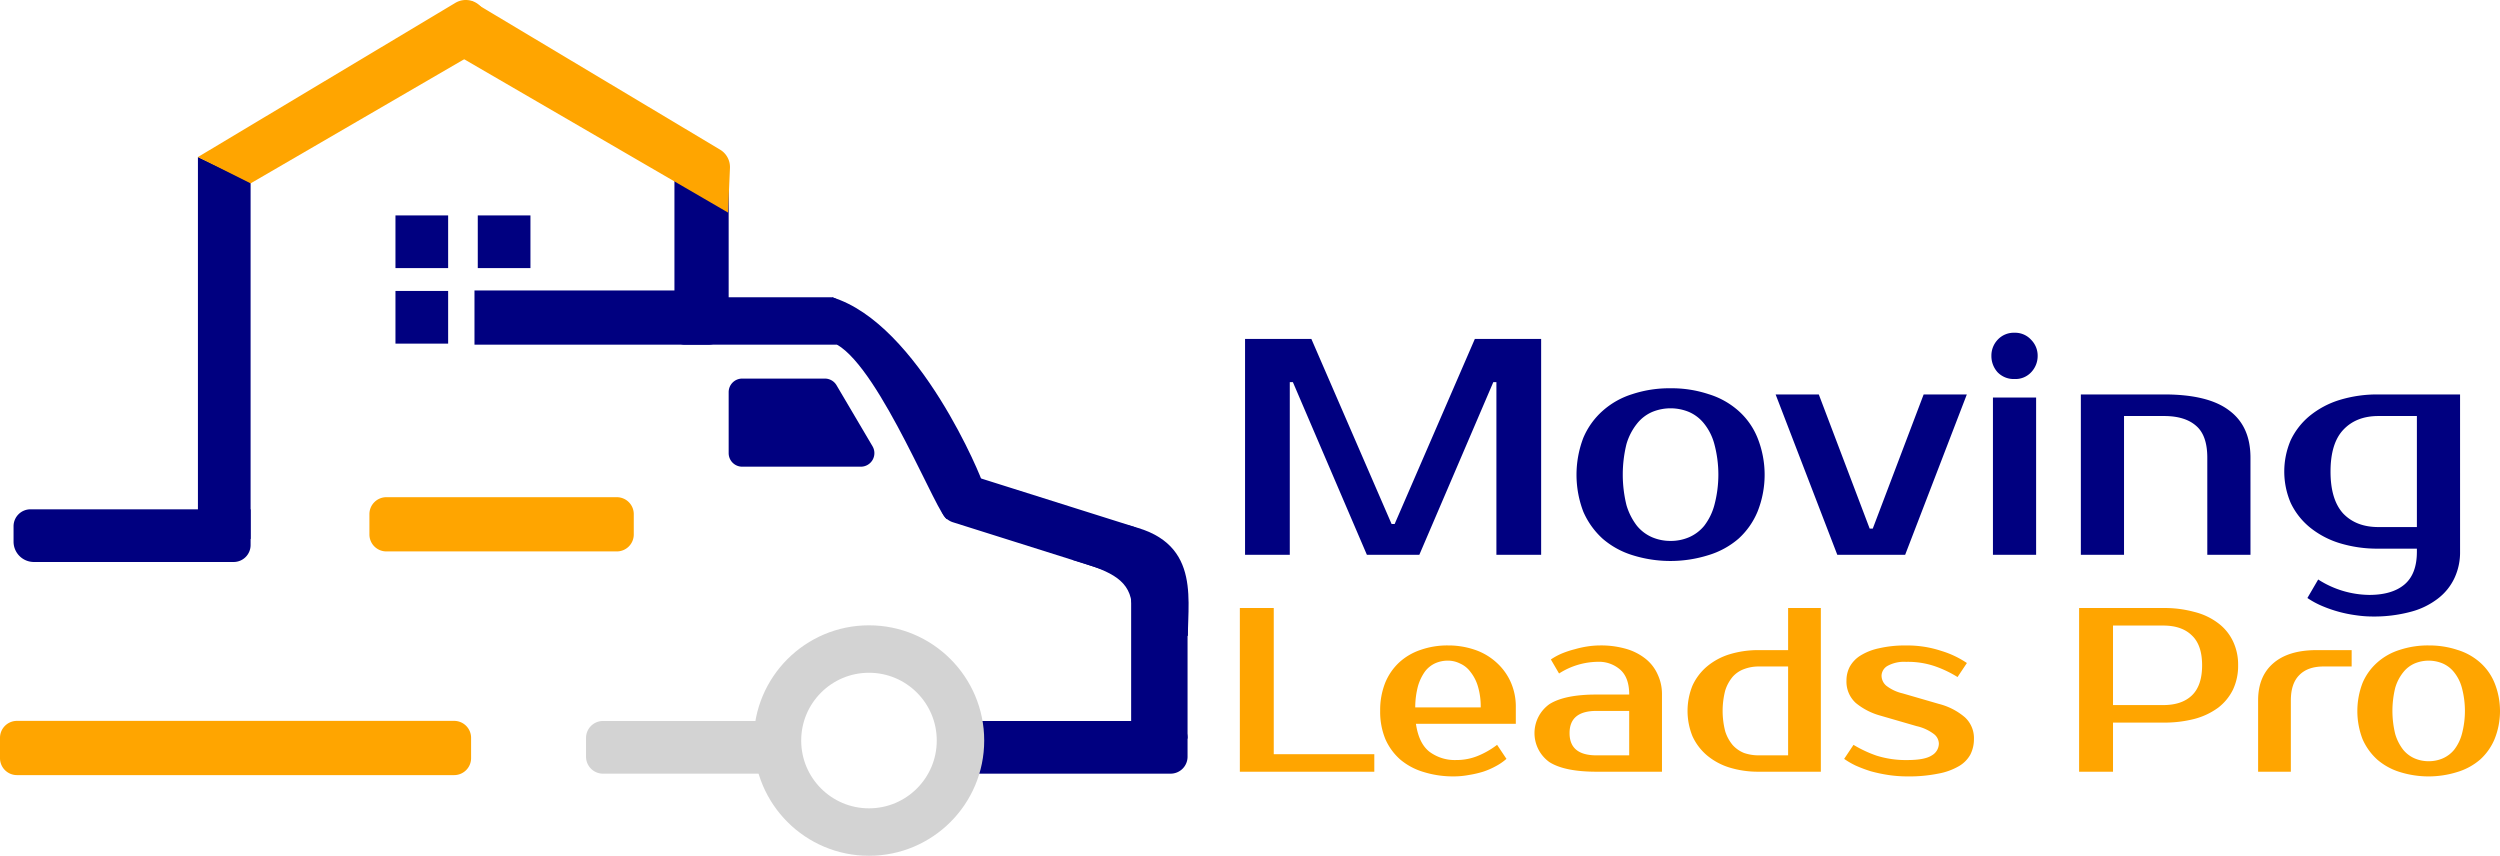
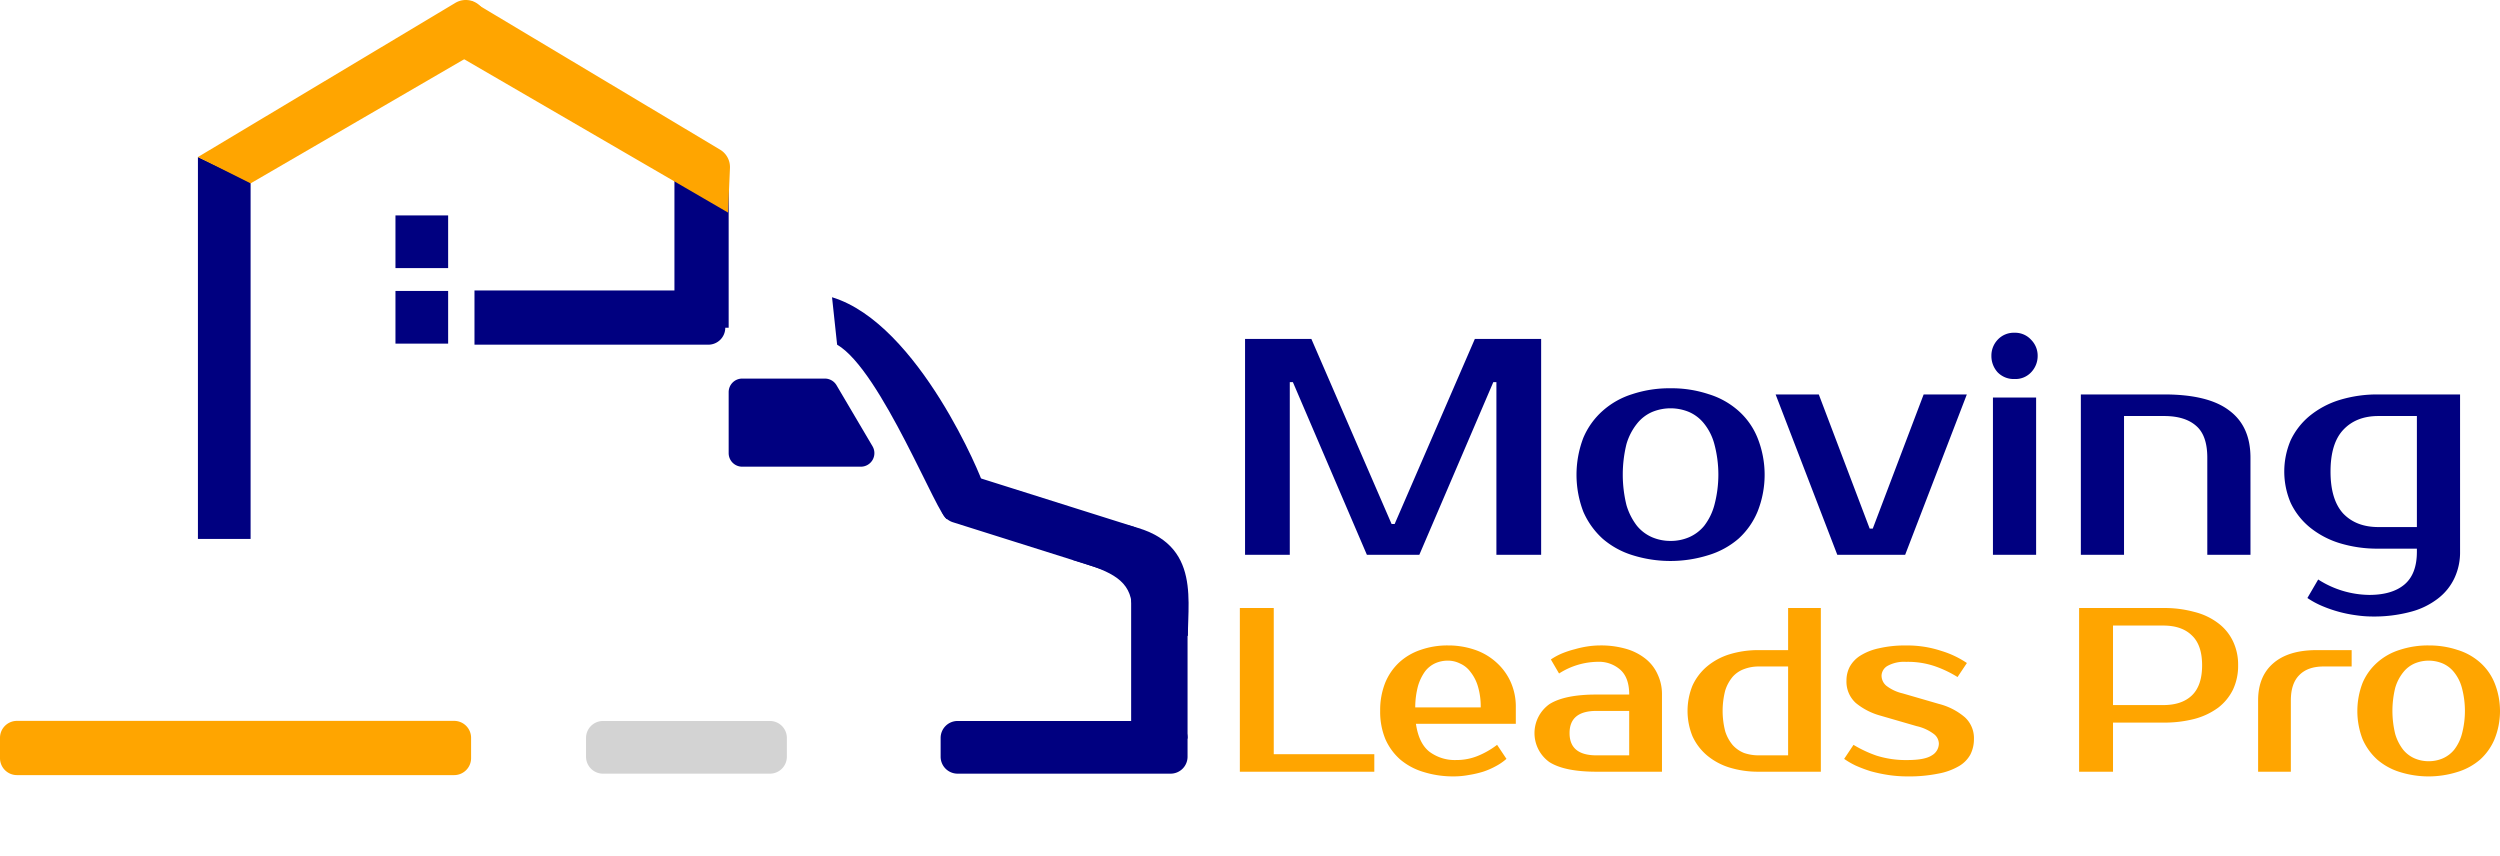
<svg xmlns="http://www.w3.org/2000/svg" width="737.651" height="252.506" viewBox="0 0 737.651 252.506">
  <g id="movingleadspro" transform="translate(0 -2.297)">
    <path id="Path_1" data-name="Path 1" d="M410.6,156.9h.91l23.66-54.6H454.73V166h-13.2V115.04h-.91L418.785,166h-15.47l-21.84-50.96h-.91V166h-13.2V102.3h19.565Zm82.319,5.005a13.708,13.708,0,0,0,5.46-1.092,11.911,11.911,0,0,0,4.459-3.367,17.363,17.363,0,0,0,3-6.1,34.895,34.895,0,0,0,0-18.018,16.394,16.394,0,0,0-3-6.006,11.564,11.564,0,0,0-4.459-3.458,14.2,14.2,0,0,0-10.92,0,11.571,11.571,0,0,0-4.459,3.458,17.459,17.459,0,0,0-3.094,6.006,37.708,37.708,0,0,0,0,18.018,18.538,18.538,0,0,0,3.094,6.1,11.919,11.919,0,0,0,4.459,3.367A13.715,13.715,0,0,0,492.914,161.9Zm0-45.045a34.639,34.639,0,0,1,11.193,1.729,23.621,23.621,0,0,1,8.827,4.914,21.287,21.287,0,0,1,5.642,8.008,29.3,29.3,0,0,1,0,21.749,22.287,22.287,0,0,1-5.642,8.008,24.338,24.338,0,0,1-8.827,4.823,37.389,37.389,0,0,1-22.477,0,24.444,24.444,0,0,1-8.736-4.823,23.307,23.307,0,0,1-5.733-8.008,30.534,30.534,0,0,1,0-21.749,22.213,22.213,0,0,1,5.733-8.008,23.718,23.718,0,0,1,8.736-4.914A34.947,34.947,0,0,1,492.914,116.86ZM562.135,166h-20.02l-18.2-47.32h12.74l15.015,39.585h.91l15.015-39.585h12.74Zm38.643,0h-12.74V119.59h12.74Zm.455-58.695a6.941,6.941,0,0,1-1.911,4.823,6.311,6.311,0,0,1-4.914,2,6.6,6.6,0,0,1-5.005-2,7.134,7.134,0,0,1-1.82-4.823,6.8,6.8,0,0,1,1.82-4.732,6.459,6.459,0,0,1,5.005-2.093,6.355,6.355,0,0,1,4.914,2.093A6.625,6.625,0,0,1,601.233,107.305ZM664.026,166h-12.74V137.335q0-6.552-3.276-9.373-3.276-2.911-9.464-2.912h-11.83V166h-12.74V118.68h24.57q13.014,0,19.2,4.732,6.279,4.641,6.279,13.923Zm37.726-40.95q-6.552,0-10.374,4.1-3.73,4-3.731,12.285t3.731,12.376q3.822,4,10.374,4h11.375V125.05Zm24.115,40.04a17.845,17.845,0,0,1-1.638,7.735,16.344,16.344,0,0,1-4.914,6.1,22.4,22.4,0,0,1-8.1,3.913,41.644,41.644,0,0,1-11.284,1.365,33.557,33.557,0,0,1-4.732-.364,38.481,38.481,0,0,1-10.01-2.73,25.063,25.063,0,0,1-4.368-2.366l3.185-5.46a28.428,28.428,0,0,0,15.015,4.55q6.825,0,10.465-3.094t3.64-9.646v-.91H701.752a37.941,37.941,0,0,1-11.466-1.638,26.123,26.123,0,0,1-8.736-4.641,20.943,20.943,0,0,1-5.642-7.189,23.5,23.5,0,0,1,0-18.564,20.943,20.943,0,0,1,5.642-7.189,26.123,26.123,0,0,1,8.736-4.641,37.94,37.94,0,0,1,11.466-1.638h24.115Z" fill="navy" />
    <path id="Path_2" data-name="Path 2" d="M405.505,224.825V230H365.83V181.7h10.005v43.125Zm24.15,1.725a16.578,16.578,0,0,0,6.279-1.173,24.657,24.657,0,0,0,5.8-3.312l2.76,4.14a16.026,16.026,0,0,1-3.1,2.139,21.963,21.963,0,0,1-3.8,1.656,29.6,29.6,0,0,1-4.209.966,23.914,23.914,0,0,1-4.416.414,29.141,29.141,0,0,1-8.97-1.311,19.087,19.087,0,0,1-6.831-3.657,17.248,17.248,0,0,1-4.416-6.072,21.1,21.1,0,0,1-1.518-8.28,21.789,21.789,0,0,1,1.449-8.211,16.944,16.944,0,0,1,4.14-6.072,17.556,17.556,0,0,1,6.348-3.726,23.777,23.777,0,0,1,8.073-1.311,24.084,24.084,0,0,1,7.8,1.242,18.089,18.089,0,0,1,6.348,3.657,17.175,17.175,0,0,1,4.278,5.727,17.816,17.816,0,0,1,1.587,7.659v4.83H417.787q.828,5.727,3.933,8.211A12.482,12.482,0,0,0,429.655,226.55Zm-2.415-29.325a9.148,9.148,0,0,0-3.726.759,7.954,7.954,0,0,0-3.036,2.415,14.259,14.259,0,0,0-2.07,4.278,24.732,24.732,0,0,0-.828,6.348H436.9a20.717,20.717,0,0,0-.828-6.21,12.482,12.482,0,0,0-2.208-4.278,7.613,7.613,0,0,0-3.105-2.484A8.052,8.052,0,0,0,427.24,197.225Zm35.875,21.39q0,6.555,7.935,6.555h9.66V212.06h-9.66Q463.115,212.06,463.115,218.615Zm17.6-11.385q0-4.968-2.622-7.314a9.5,9.5,0,0,0-6.693-2.346,21.555,21.555,0,0,0-11.385,3.45l-2.415-4.14a19,19,0,0,1,3.312-1.794,28.13,28.13,0,0,1,3.795-1.242,29.612,29.612,0,0,1,3.8-.828,25.478,25.478,0,0,1,3.588-.276,26.677,26.677,0,0,1,7.8,1.035,16.48,16.48,0,0,1,5.727,2.967,12.288,12.288,0,0,1,3.519,4.623,13.53,13.53,0,0,1,1.242,5.865V230H471.05q-9.384,0-13.869-2.829a10.5,10.5,0,0,1,0-17.112q4.485-2.829,13.869-2.829ZM527.6,225.17V198.95h-8.625a12.159,12.159,0,0,0-4.347.759,8.32,8.32,0,0,0-3.381,2.277,11.825,11.825,0,0,0-2.208,4.071,24.119,24.119,0,0,0,0,12.006,11.825,11.825,0,0,0,2.208,4.071,8.979,8.979,0,0,0,3.381,2.346,13.251,13.251,0,0,0,4.347.69ZM518.972,230a28.768,28.768,0,0,1-8.694-1.242,19.131,19.131,0,0,1-6.624-3.588,16.187,16.187,0,0,1-4.278-5.658,19.887,19.887,0,0,1,0-14.9,16.187,16.187,0,0,1,4.278-5.658,19.131,19.131,0,0,1,6.624-3.588,28.768,28.768,0,0,1,8.694-1.242H527.6V181.7h9.66V230Zm36.2-28.29a3.936,3.936,0,0,0,1.38,2.9,12.418,12.418,0,0,0,4.83,2.277l10.7,3.105a19,19,0,0,1,7.659,3.933,8.335,8.335,0,0,1,2.691,6.417,10.039,10.039,0,0,1-1.035,4.554,8.961,8.961,0,0,1-3.381,3.45,18.651,18.651,0,0,1-6.072,2.208,43.112,43.112,0,0,1-9.177.828,37.624,37.624,0,0,1-5.589-.414,44.741,44.741,0,0,1-5.175-1.1,40.48,40.48,0,0,1-4.416-1.656,23.6,23.6,0,0,1-3.45-2l2.76-4.14a35.55,35.55,0,0,0,6.762,3.174,28.8,28.8,0,0,0,9.108,1.311q5.175,0,7.245-1.38a4.055,4.055,0,0,0,2.07-3.45,3.662,3.662,0,0,0-1.449-2.829,13.237,13.237,0,0,0-5.106-2.346l-10.7-3.1a19.59,19.59,0,0,1-7.245-3.726,8.475,8.475,0,0,1-2.76-6.624,8.711,8.711,0,0,1,.966-4.071,9.058,9.058,0,0,1,3.174-3.312,17.067,17.067,0,0,1,5.451-2.139,33.436,33.436,0,0,1,8-.828,31.744,31.744,0,0,1,10.35,1.587,27.813,27.813,0,0,1,7.59,3.588l-2.76,4.14a33.261,33.261,0,0,0-6.417-3.1,24.5,24.5,0,0,0-8.763-1.38,10.1,10.1,0,0,0-5.451,1.173A3.461,3.461,0,0,0,555.168,201.71ZM638.3,181.7a33.419,33.419,0,0,1,9.246,1.173,19.24,19.24,0,0,1,6.969,3.312,14.318,14.318,0,0,1,4.347,5.313,15.981,15.981,0,0,1,1.518,7.107,16.428,16.428,0,0,1-1.518,7.176,15.084,15.084,0,0,1-4.347,5.313,20.871,20.871,0,0,1-6.969,3.312,35.389,35.389,0,0,1-9.246,1.1H623.467V230H613.462V181.7Zm-14.835,5.175v23.46H638.3q5.451,0,8.418-2.829,3.036-2.9,3.036-8.9t-3.036-8.832q-2.967-2.9-8.418-2.9Zm70.415,12.075H685.6q-4.692,0-7.176,2.553-2.484,2.484-2.484,7.452V230h-9.66V208.955q0-7.038,4.416-10.9,4.485-3.933,12.834-3.933h10.35ZM716.606,226.9a10.4,10.4,0,0,0,4.14-.828,9.036,9.036,0,0,0,3.381-2.553,13.165,13.165,0,0,0,2.277-4.623,26.458,26.458,0,0,0,0-13.662,12.427,12.427,0,0,0-2.277-4.554,8.768,8.768,0,0,0-3.381-2.622,10.764,10.764,0,0,0-8.28,0,8.767,8.767,0,0,0-3.381,2.622,13.228,13.228,0,0,0-2.346,4.554,28.592,28.592,0,0,0,0,13.662,14.051,14.051,0,0,0,2.346,4.623,9.036,9.036,0,0,0,3.381,2.553A10.4,10.4,0,0,0,716.606,226.9Zm0-34.155a26.274,26.274,0,0,1,8.487,1.311,17.914,17.914,0,0,1,6.693,3.726,16.15,16.15,0,0,1,4.278,6.072,22.214,22.214,0,0,1,0,16.491,16.911,16.911,0,0,1-4.278,6.072,18.454,18.454,0,0,1-6.693,3.657,28.35,28.35,0,0,1-17.043,0,18.526,18.526,0,0,1-6.624-3.657,17.662,17.662,0,0,1-4.347-6.072,23.153,23.153,0,0,1,0-16.491,16.831,16.831,0,0,1,4.347-6.072,17.98,17.98,0,0,1,6.624-3.726A26.5,26.5,0,0,1,716.606,192.74Z" fill="orange" />
    <path id="Path_3" data-name="Path 3" d="M279.5,155.5c-2.5,0-19.5-44-32.5-51.5l-1.5-14c25.646,7.771,44.5,54,44.5,55Z" fill="navy" />
    <path id="Path_4" data-name="Path 4" d="M277.658,146.565a5,5,0,0,1,6.5-4.768l50.229,15.845a5,5,0,0,1,3.5,4.769v5.057a5,5,0,0,1-6.5,4.768l-50.229-15.845a5,5,0,0,1-3.5-4.769Z" fill="navy" />
    <path id="Path_5" data-name="Path 5" d="M0,220a5,5,0,0,1,5-5H134a5,5,0,0,1,5,5v6a5,5,0,0,1-5,5H5a5,5,0,0,1-5-5Z" fill="orange" />
    <path id="Path_6" data-name="Path 6" d="M140,88h69a5,5,0,0,1,5,5v6a5,5,0,0,1-5,5H140Z" fill="navy" />
    <path id="Path_7" data-name="Path 7" d="M177.915,215.531h49.258a4.5,4.5,0,0,1,4.5,4.5v5.543a4.5,4.5,0,0,1-4.5,4.5H177.915a4.5,4.5,0,0,1-4.5-4.5v-5.543a4.5,4.5,0,0,1,4.268-4.494Z" fill="#d3d3d3" stroke="#d3d3d3" stroke-width="1" />
    <path id="Path_8" data-name="Path 8" d="M277.544,220.031a5,5,0,0,1,5-5H345.4a5,5,0,0,1,5,5v5.543a5,5,0,0,1-5,5H282.544a5,5,0,0,1-5-5Z" fill="navy" />
    <path id="Path_9" data-name="Path 9" d="M58.4,48.631,73.943,55.96V161.317H58.4Z" fill="navy" />
    <path id="Path_10" data-name="Path 10" d="M199,49l16,3.252V99H199Z" fill="navy" />
    <path id="Path_11" data-name="Path 11" d="M58.4,48.631,134.348,3.15a6,6,0,0,1,8.3,2.178l4.768,8.369L73.943,56.4Z" fill="orange" />
    <path id="Path_12" data-name="Path 12" d="M139.234,2.644l73.233,43.809a6,6,0,0,1,2.914,5.408l-.568,13.155L136.734,19.644Z" fill="orange" />
-     <path id="Path_13" data-name="Path 13" d="M199,93a3,3,0,0,1,3-3h43.038a3,3,0,0,1,2.89,2.192l2.236,8A3,3,0,0,1,247.275,104H202a3,3,0,0,1-3-3Z" fill="navy" />
    <rect id="Rectangle_1" data-name="Rectangle 1" width="15.543" height="15.543" transform="translate(116.686 88.145)" fill="navy" />
    <rect id="Rectangle_2" data-name="Rectangle 2" width="15.543" height="15.543" transform="translate(116.686 65.859)" fill="navy" />
-     <rect id="Rectangle_3" data-name="Rectangle 3" width="15.543" height="15.543" transform="translate(140.972 65.859)" fill="navy" />
-     <path id="Path_14" data-name="Path 14" d="M4,157.574a5,5,0,0,1,5-5H73.943v10.543a5,5,0,0,1-5,5H10a6,6,0,0,1-6-6Z" fill="navy" />
-     <circle id="Ellipse_1" data-name="Ellipse 1" cx="27" cy="27" r="27" transform="translate(229.401 193.803)" fill="none" stroke="#d3d3d3" stroke-width="14" />
    <path id="Path_15" data-name="Path 15" d="M333.756,176.166a1,1,0,0,1,1.355-.935l14.645,5.555a1,1,0,0,1,.645.935V219.86a1,1,0,0,1-1,1H334.756a1,1,0,0,1-1-1V176.166Z" fill="navy" />
    <path id="Path_16" data-name="Path 16" d="M333.887,180.06c-.971-7.286-7.387-9.56-17.387-12.56l13.016-10.755c24.771,3.4,20.984,21.112,20.984,33.255Z" fill="navy" />
    <path id="Path_17" data-name="Path 17" d="M215,118a4,4,0,0,1,4-4h24.382a4,4,0,0,1,3.445,1.968l10.616,18A4,4,0,0,1,254,140H219a4,4,0,0,1-4-4Z" fill="navy" />
-     <path id="Path_18" data-name="Path 18" d="M109,154a5,5,0,0,1,5-5h68a5,5,0,0,1,5,5v6a5,5,0,0,1-5,5H114a5,5,0,0,1-5-5Z" fill="orange" />
  </g>
</svg>